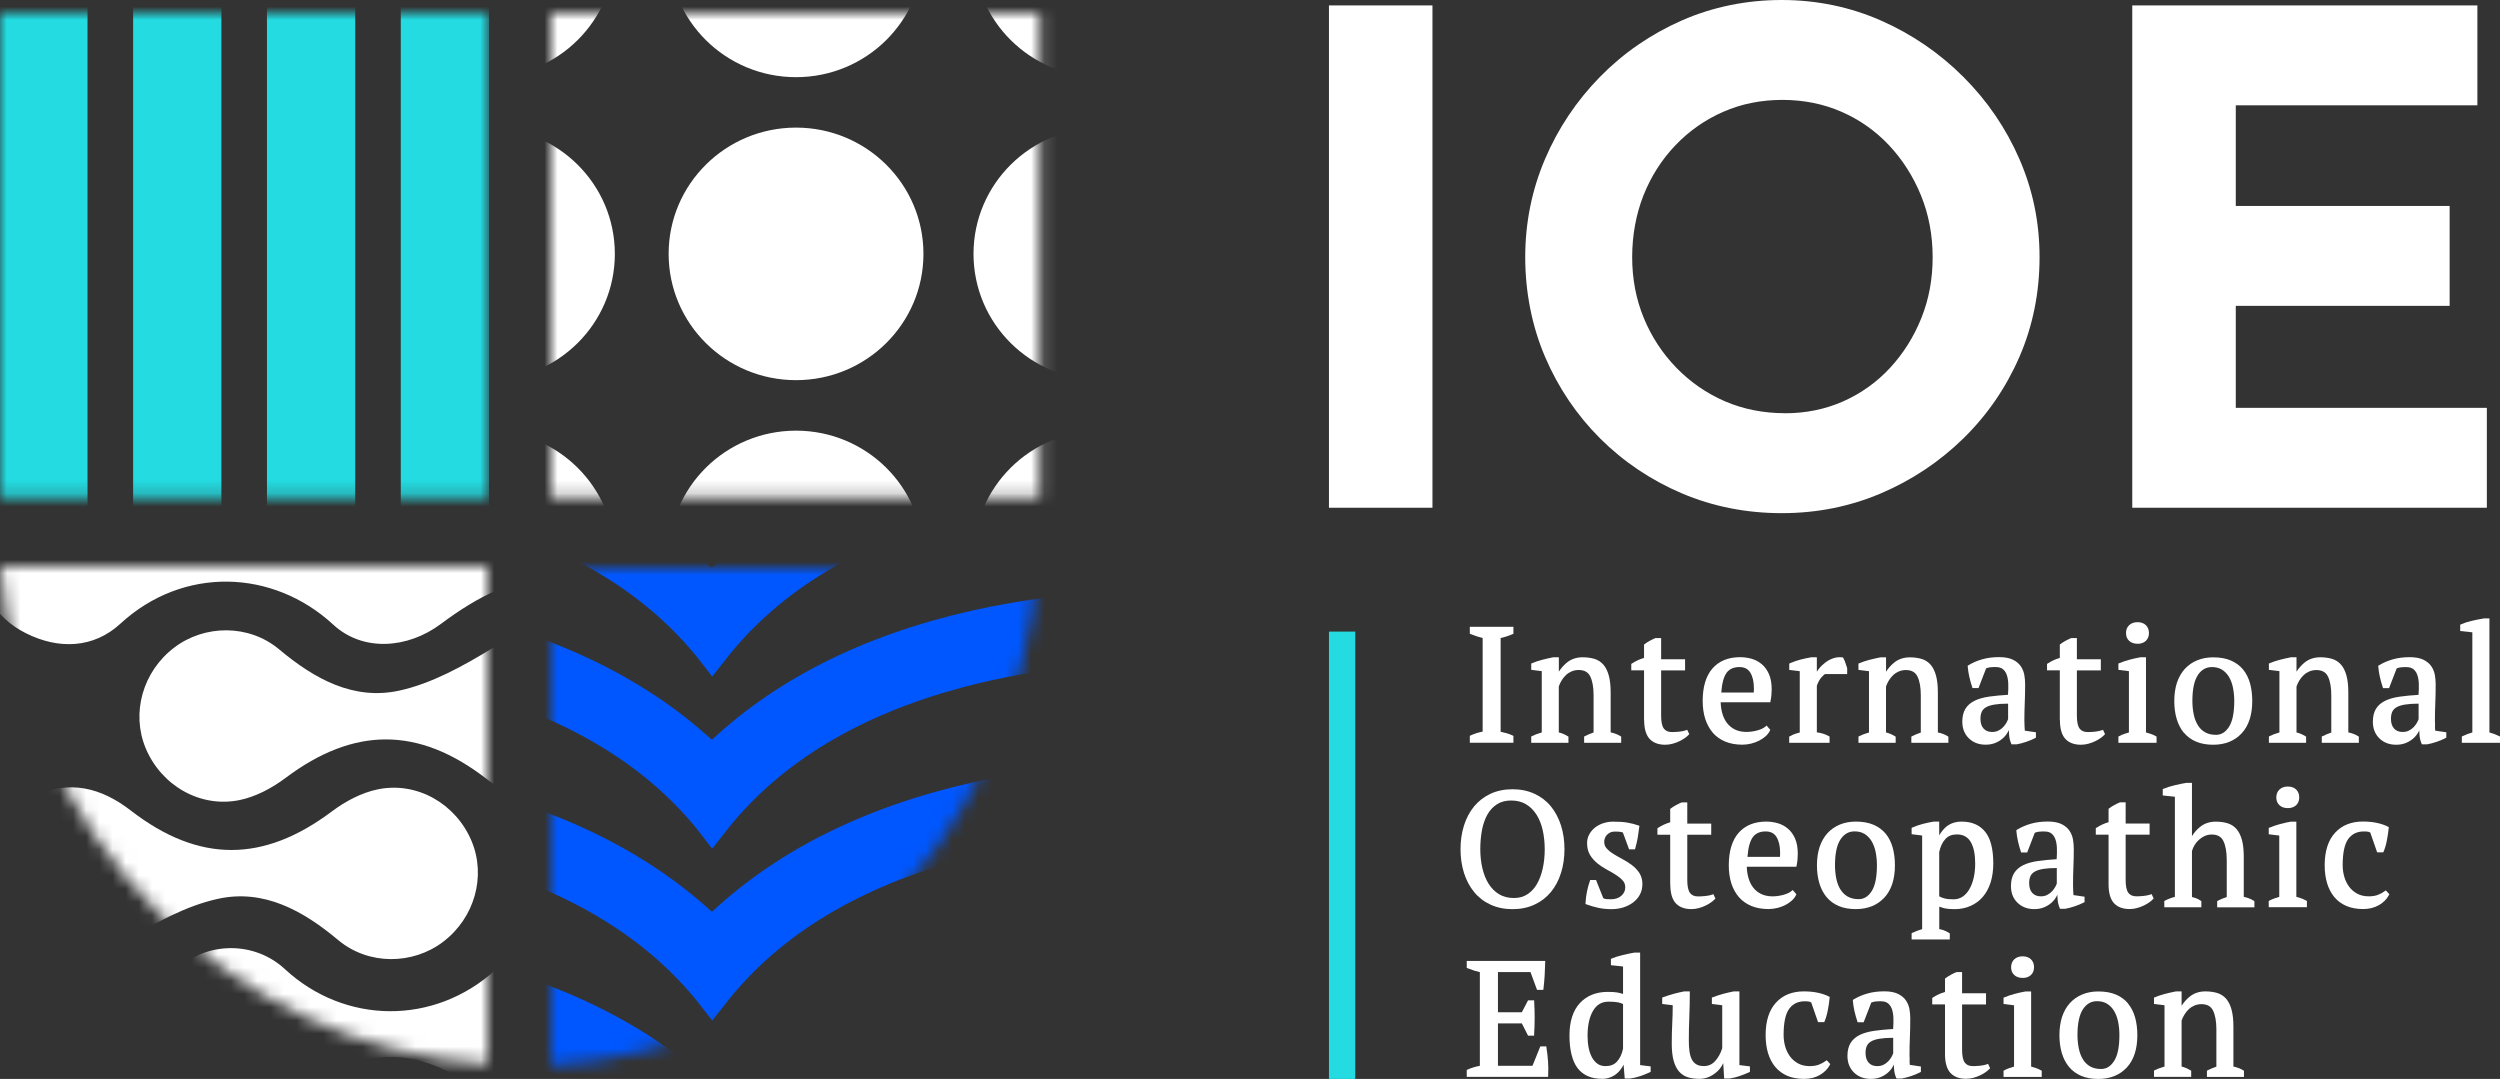
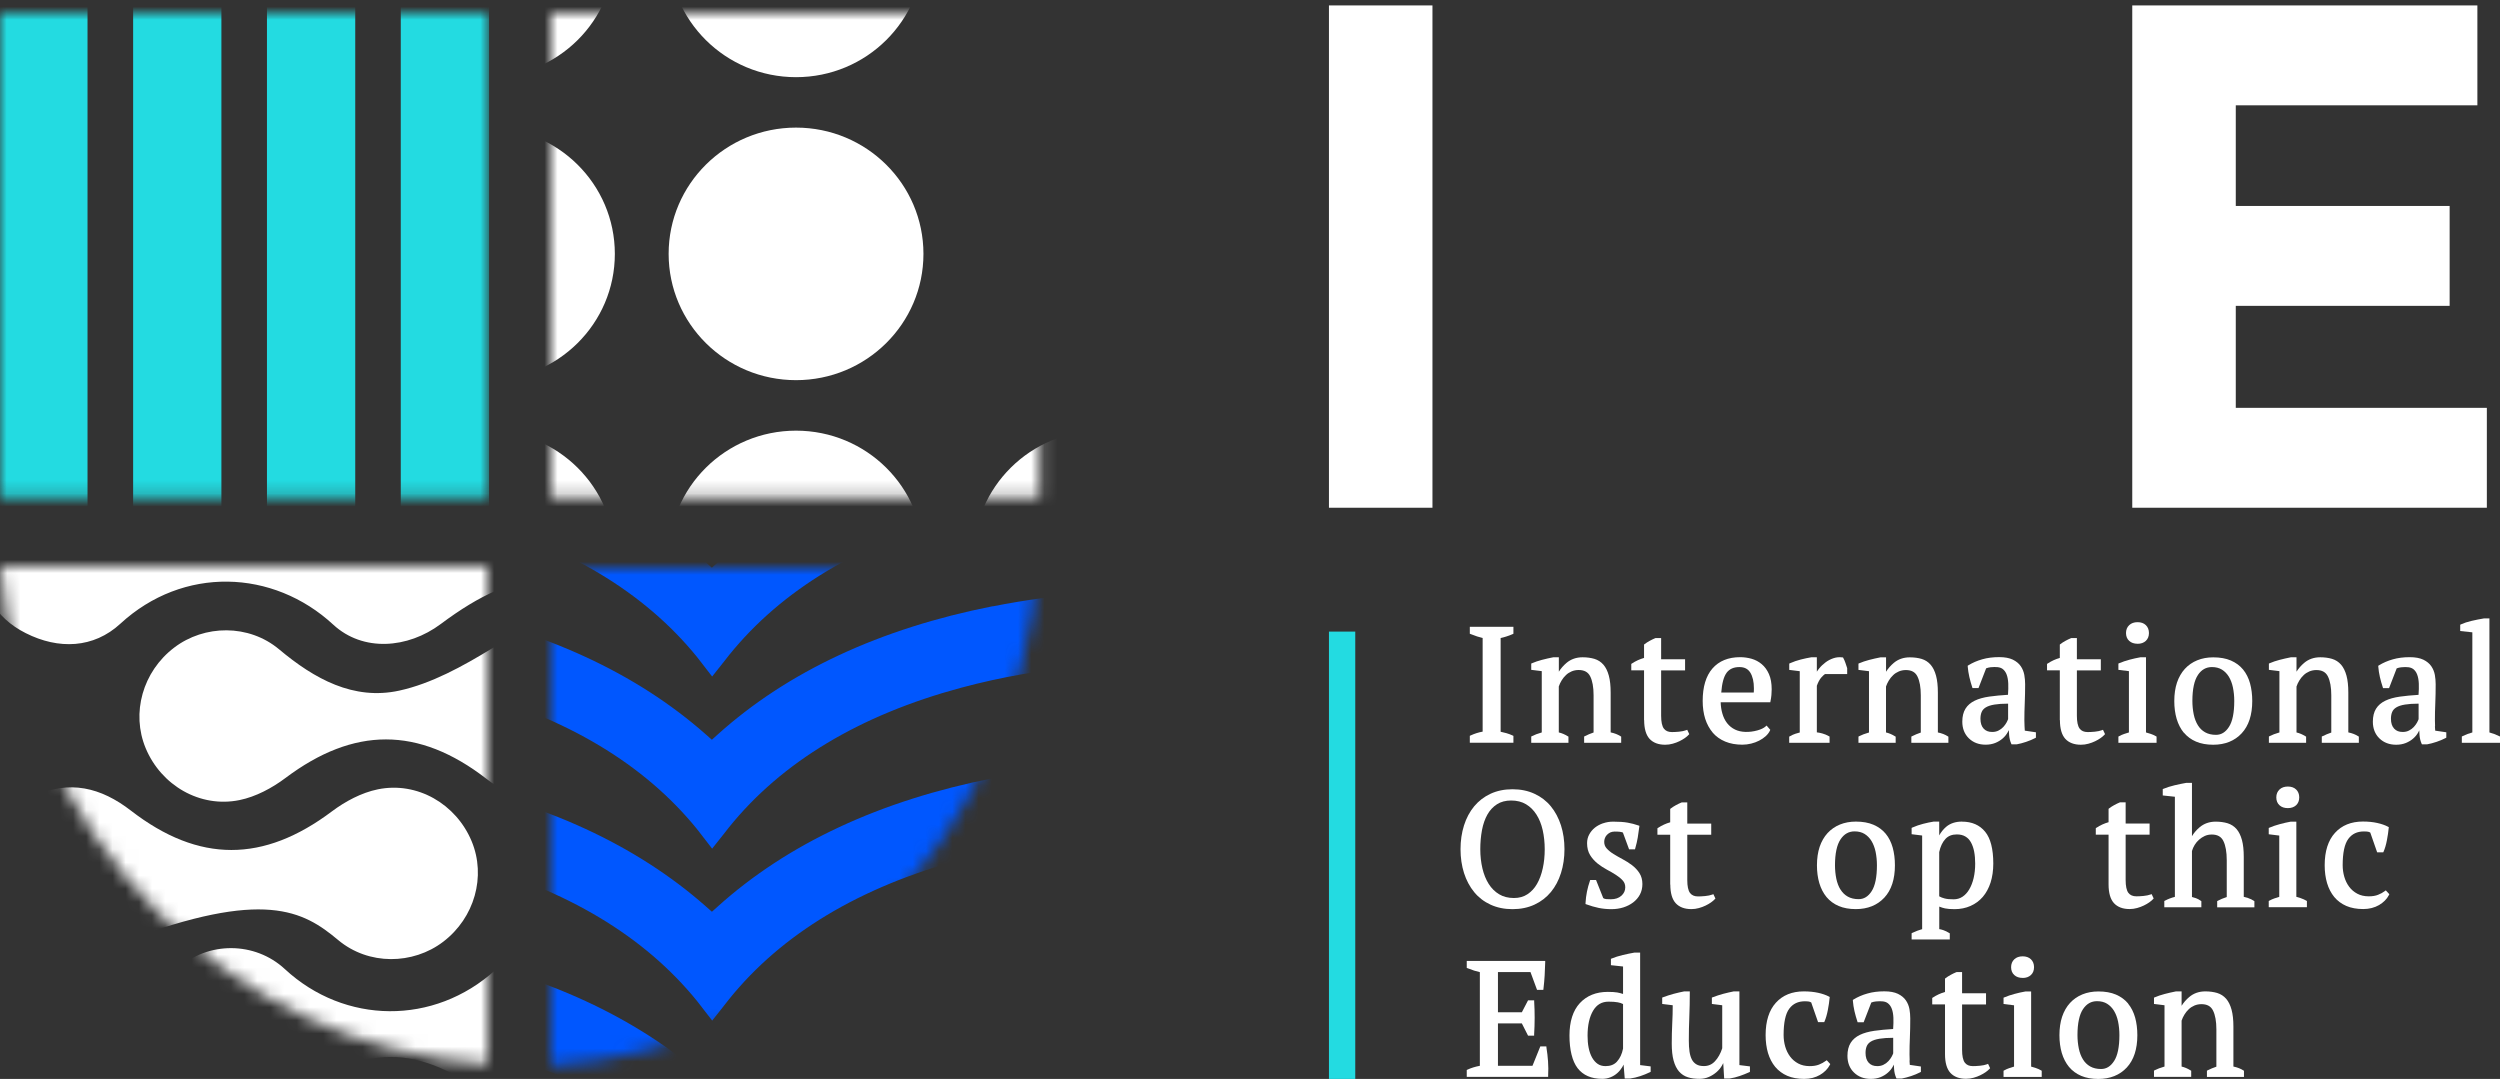
<svg xmlns="http://www.w3.org/2000/svg" xmlns:xlink="http://www.w3.org/1999/xlink" width="190px" height="82px" viewBox="0 0 190 82" version="1.1">
  <rect x="0" y="0" width="190" height="82" fill="#333333" stroke="none" />
  <title>Fichier 1 Copy</title>
  <defs>
    <path d="M37.004,37.811 C17.397,36.596 1.649,20.41 0,0 L37.004,0 L37.004,37.811 Z" id="path-1" />
    <rect id="path-3" x="0" y="0" width="37.132" height="36.803" />
    <rect id="path-5" x="0" y="0" width="37.132" height="36.803" />
    <path d="M0,37.811 C19.603,36.596 35.356,20.41 37.004,0 L0,0 L0,37.811 Z" id="path-7" />
  </defs>
  <g id="Mobile" stroke="none" stroke-width="1" fill="none" fill-rule="evenodd">
    <g id="Homepage" transform="translate(-20, -20)">
      <g id="Fichier-1-Copy" transform="translate(20, 20)">
        <g id="Group" transform="translate(0, 1)">
          <g id="Clipped" transform="translate(0.045, 42.043)">
            <mask id="mask-2" fill="white">
              <use xlink:href="#path-1" />
            </mask>
            <g id="Path" />
            <g id="Group" mask="url(#mask-2)">
              <g transform="translate(-13.37, -19.48)">
                <g transform="translate(11.791, 0)">
                  <path d="M0,18.655 C0.021,21.35 1.144,23.374 3.486,24.553 C5.984,25.817 8.645,25.715 10.679,23.841 C15.449,19.447 22.281,19.679 26.866,23.915 C29.118,25.992 32.518,25.74 35.032,23.862 C41.04,19.374 44.989,19.37 50.948,23.841 C53.819,25.996 57.723,25.728 60.016,23.22 C62.313,20.707 62.304,16.878 59.999,14.415 C57.662,11.915 53.63,11.484 50.965,13.891 C46.31,18.102 39.527,18.033 34.97,13.809 C32.702,11.708 29.126,11.684 26.838,13.777 C22.015,18.183 15.17,18.012 10.651,13.789 C8.694,11.96 6.094,11.883 3.662,13.017 C1.28,14.127 0.127,16.135 0.008,18.651 L0,18.655 Z" id="Path" fill="#FFFFFF" fill-rule="nonzero" />
                  <path d="M49.652,30.931 C49.439,28.215 48.283,26.187 45.933,25.053 C43.505,23.882 41.229,24.317 38.895,25.736 C36.705,27.069 34.331,28.39 31.866,28.927 C28.4,29.679 25.419,28.028 22.749,25.789 C20.44,23.854 17.065,23.906 14.768,25.658 C12.381,27.475 11.491,30.63 12.607,33.304 C13.78,36.117 16.728,37.861 19.739,37.243 C20.973,36.991 22.212,36.329 23.229,35.564 C28.417,31.67 33.322,31.622 38.501,35.625 C40.782,37.39 43.197,37.987 45.867,36.715 C48.34,35.536 49.464,33.447 49.656,30.931 L49.652,30.931 Z" id="Path" fill="#FFFFFF" fill-rule="nonzero" />
                  <path d="M12.123,6.464 C12.336,9.18 13.493,11.208 15.843,12.342 C18.271,13.513 20.547,13.078 22.88,11.659 C25.07,10.326 27.445,9.005 29.91,8.468 C33.375,7.716 36.356,9.367 39.026,11.606 C41.335,13.541 44.71,13.488 47.007,11.736 C49.394,9.919 50.284,6.765 49.168,4.09 C47.995,1.278 45.047,-0.466 42.037,0.152 C40.802,0.404 39.564,1.066 38.546,1.83 C33.359,5.724 28.454,5.773 23.274,1.769 C20.994,0.005 18.578,-0.592 15.908,0.68 C13.435,1.859 12.312,3.948 12.119,6.464 L12.123,6.464 Z" id="Path" fill="#FFFFFF" fill-rule="nonzero" />
                </g>
                <g transform="translate(0, 36.275)">
                  <path d="M0,18.655 C0.021,21.35 1.144,23.374 3.486,24.553 C5.984,25.817 8.645,25.715 10.679,23.841 C15.449,19.447 22.281,19.679 26.866,23.915 C29.118,25.992 32.518,25.74 35.032,23.862 C41.04,19.374 44.989,19.37 50.948,23.841 C53.819,25.996 57.723,25.728 60.016,23.22 C62.313,20.707 62.304,16.878 59.999,14.415 C57.662,11.915 53.63,11.484 50.965,13.891 C46.31,18.102 39.527,18.033 34.97,13.809 C32.702,11.708 29.126,11.684 26.838,13.777 C22.015,18.183 15.17,18.012 10.651,13.789 C8.694,11.96 6.094,11.883 3.662,13.017 C1.28,14.127 0.127,16.135 0.008,18.651 L0,18.655 Z" id="Path" fill="#FFFFFF" fill-rule="nonzero" />
-                   <path d="M12.123,6.464 C12.336,9.18 13.493,11.208 15.843,12.342 C18.271,13.513 20.547,13.078 22.88,11.659 C25.07,10.326 27.445,9.005 29.91,8.468 C33.375,7.716 36.356,9.367 39.026,11.606 C41.335,13.541 44.71,13.488 47.007,11.736 C49.394,9.919 50.284,6.765 49.168,4.09 C47.995,1.278 45.047,-0.466 42.037,0.152 C40.802,0.404 39.564,1.066 38.546,1.83 C33.359,5.724 28.454,5.773 23.274,1.769 C20.994,0.005 18.578,-0.592 15.908,0.68 C13.435,1.859 12.312,3.948 12.119,6.464 L12.123,6.464 Z" id="Path" fill="#FFFFFF" fill-rule="nonzero" />
+                   <path d="M12.123,6.464 C12.336,9.18 13.493,11.208 15.843,12.342 C18.271,13.513 20.547,13.078 22.88,11.659 C33.375,7.716 36.356,9.367 39.026,11.606 C41.335,13.541 44.71,13.488 47.007,11.736 C49.394,9.919 50.284,6.765 49.168,4.09 C47.995,1.278 45.047,-0.466 42.037,0.152 C40.802,0.404 39.564,1.066 38.546,1.83 C33.359,5.724 28.454,5.773 23.274,1.769 C20.994,0.005 18.578,-0.592 15.908,0.68 C13.435,1.859 12.312,3.948 12.119,6.464 L12.123,6.464 Z" id="Path" fill="#FFFFFF" fill-rule="nonzero" />
                </g>
              </g>
            </g>
          </g>
          <g id="Clipped">
            <mask id="mask-4" fill="white">
              <use xlink:href="#path-3" />
            </mask>
            <g id="Rectangle" />
            <g id="Group" mask="url(#mask-4)" fill="#23DBE1" fill-rule="nonzero">
              <g transform="translate(-0.057, -1.935)" id="Path">
                <path d="M0,0 L6.709,0 C6.709,0 6.709,40.974 6.709,40.974 L0,40.974 C0,40.974 0,0 0,0 Z" />
                <path d="M10.175,0 L16.884,0 C16.884,0 16.884,40.974 16.884,40.974 L10.175,40.974 C10.175,40.974 10.175,0 10.175,0 Z" />
                <path d="M20.346,0 L27.055,0 C27.055,0 27.055,40.974 27.055,40.974 L20.346,40.974 C20.346,40.974 20.346,0 20.346,0 Z" />
                <path d="M30.516,0 L37.226,0 C37.226,0 37.226,40.974 37.226,40.974 L30.516,40.974 C30.516,40.974 30.516,0 30.516,0 Z" />
              </g>
            </g>
          </g>
          <g id="Clipped" transform="translate(41.868, 0)">
            <mask id="mask-6" fill="white">
              <use xlink:href="#path-5" />
            </mask>
            <g id="Rectangle" />
            <g id="Group" mask="url(#mask-6)" fill="#FFFFFF" fill-rule="nonzero">
              <g transform="translate(-14.506, -14.329)" id="Oval">
                <ellipse cx="9.683" cy="9.597" rx="9.683" ry="9.597" />
                <ellipse cx="33.137" cy="9.597" rx="9.683" ry="9.597" />
-                 <ellipse cx="56.308" cy="9.597" rx="9.683" ry="9.597" />
                <ellipse cx="9.683" cy="32.624" rx="9.683" ry="9.597" />
                <ellipse cx="33.137" cy="32.624" rx="9.683" ry="9.597" />
-                 <ellipse cx="56.308" cy="32.624" rx="9.683" ry="9.597" />
                <ellipse cx="9.683" cy="55.656" rx="9.683" ry="9.597" />
                <ellipse cx="33.137" cy="55.656" rx="9.683" ry="9.597" />
                <ellipse cx="56.308" cy="55.656" rx="9.683" ry="9.597" />
              </g>
            </g>
          </g>
          <g id="Clipped" transform="translate(41.868, 42.189)">
            <mask id="mask-8" fill="white">
              <use xlink:href="#path-7" />
            </mask>
            <g id="Path" />
            <g id="Group" mask="url(#mask-8)" fill="#0057FF" fill-rule="nonzero">
              <g transform="translate(-23.335, -11.41)" id="Path">
                <path d="M56.903,1.219 C48.348,2.91 41.323,6.187 36.016,10.963 L35.569,11.365 L35.118,10.967 C29.836,6.3 22.884,3.089 14.456,1.427 C9.334,0.415 4.827,0.203 1.948,0.203 C1.111,0.203 0.451,0.224 0,0.24 L0.398,5.695 C0.746,5.683 1.226,5.675 1.817,5.675 C4.745,5.675 10.589,5.927 16.839,7.605 C24.521,9.674 30.447,13.223 34.445,18.158 L34.445,18.166 C34.445,18.166 34.458,18.174 34.458,18.174 C34.835,18.666 35.261,19.214 35.59,19.637 L36.25,18.804 L36.582,18.385 C36.582,18.385 36.582,18.385 36.582,18.385 L36.881,18.003 C40.88,13.048 46.81,9.483 54.504,7.41 C60.762,5.723 66.619,5.471 69.551,5.471 C70.142,5.471 70.621,5.479 70.97,5.492 L71.368,0.037 C70.921,0.02 70.26,0 69.42,0 C66.541,0 62.034,0.211 56.911,1.224 L56.903,1.219 Z" />
                <path d="M56.903,14.296 C48.348,15.987 41.323,19.263 36.016,24.039 L35.569,24.442 L35.118,24.043 C29.836,19.377 22.884,16.166 14.456,14.503 C9.334,13.491 4.827,13.28 1.948,13.28 C1.111,13.28 0.451,13.3 0,13.316 L0.398,18.771 C0.746,18.759 1.226,18.751 1.817,18.751 C4.745,18.751 10.589,19.003 16.839,20.686 C24.521,22.755 30.447,26.304 34.445,31.238 L34.445,31.246 C34.445,31.246 34.458,31.255 34.458,31.255 C34.835,31.746 35.261,32.295 35.59,32.718 L36.25,31.885 L36.582,31.466 C36.582,31.466 36.582,31.466 36.582,31.466 L36.881,31.084 C40.88,26.129 46.81,22.564 54.504,20.491 C60.762,18.804 66.619,18.552 69.551,18.552 C70.142,18.552 70.617,18.56 70.97,18.572 L71.368,13.117 C70.921,13.101 70.26,13.081 69.42,13.081 C66.541,13.081 62.034,13.292 56.911,14.304 L56.903,14.296 Z" />
                <path d="M54.5,33.555 C60.758,31.868 66.615,31.616 69.547,31.616 C70.137,31.616 70.617,31.624 70.966,31.637 L71.364,26.182 C70.917,26.165 70.256,26.145 69.416,26.145 C66.537,26.145 62.03,26.356 56.907,27.369 C48.352,29.059 41.327,32.336 36.02,37.112 L35.573,37.514 L35.122,37.116 C29.84,32.45 22.888,29.238 14.461,27.576 C9.338,26.564 4.831,26.352 1.952,26.352 C1.116,26.352 0.455,26.373 0.004,26.389 L0.402,31.844 C0.751,31.832 1.23,31.824 1.821,31.824 C4.749,31.824 10.593,32.076 16.843,33.754 C24.525,35.823 30.451,39.372 34.449,44.307 L34.449,44.315 C34.449,44.315 34.462,44.323 34.462,44.323 C34.839,44.811 35.266,45.364 35.594,45.786 L36.254,44.953 L36.586,44.53 C36.586,44.53 36.586,44.53 36.586,44.53 L36.886,44.148 C40.884,39.193 46.814,35.628 54.508,33.555 L54.5,33.555 Z" />
                <path d="M56.903,40.449 C48.348,42.14 41.323,45.416 36.016,50.193 L35.569,50.595 L35.118,50.197 C29.836,45.53 22.884,42.319 14.456,40.656 C9.334,39.644 4.827,39.433 1.948,39.433 C1.111,39.433 0.451,39.453 0,39.47 L0.398,44.925 C0.746,44.912 1.226,44.904 1.817,44.904 C4.745,44.904 10.523,45.876 16.774,47.559 C24.455,49.628 30.447,52.457 34.449,57.387 L34.449,57.395 C34.449,57.395 34.462,57.404 34.462,57.404 C34.839,57.895 35.266,58.444 35.594,58.867 L36.254,58.034 L36.586,57.615 C36.586,57.615 36.586,57.615 36.586,57.615 L36.886,57.233 C40.884,52.278 46.814,48.713 54.508,46.64 C60.766,44.953 66.623,44.701 69.555,44.701 C70.146,44.701 70.625,44.709 70.974,44.721 L71.372,39.266 C70.925,39.25 70.265,39.23 69.424,39.23 C66.545,39.23 62.038,39.441 56.915,40.453 L56.903,40.449 Z" />
              </g>
            </g>
          </g>
        </g>
        <g id="Group" transform="translate(111, 47)" fill="#FFFFFF" fill-rule="nonzero">
          <g transform="translate(0.706, 0)">
            <path d="M3.314,8.927 L3.256,8.898 C3.114,8.832 2.954,8.77 2.779,8.72 C2.636,8.679 2.489,8.642 2.342,8.613 L2.342,1.491 C2.481,1.462 2.624,1.421 2.767,1.376 C2.942,1.322 3.105,1.26 3.252,1.194 L3.314,1.165 L3.314,0.636 L0,0.636 L0,1.165 L0.065,1.19 C0.229,1.256 0.396,1.318 0.559,1.371 C0.698,1.417 0.837,1.454 0.975,1.487 L0.975,8.604 C0.665,8.658 0.359,8.757 0.061,8.894 L0,8.922 L0,9.447 L3.314,9.447 L3.314,8.922 L3.314,8.927 Z" id="Path" />
            <path d="M6.762,8.662 L6.762,5.172 C6.815,5.015 6.888,4.858 6.978,4.713 C7.068,4.56 7.182,4.424 7.309,4.304 C7.431,4.184 7.578,4.094 7.741,4.023 C7.9,3.957 8.08,3.92 8.268,3.92 C8.7,3.92 8.986,4.077 9.149,4.403 C9.321,4.746 9.406,5.23 9.406,5.833 L9.406,8.67 C9.17,8.749 8.949,8.844 8.745,8.947 L8.688,8.976 L8.688,9.451 L11.504,9.451 L11.504,8.984 L11.459,8.956 C11.255,8.823 11.002,8.724 10.704,8.662 L10.704,5.638 C10.704,5.122 10.659,4.693 10.565,4.35 C10.471,4.003 10.333,3.722 10.153,3.515 C9.969,3.305 9.741,3.156 9.467,3.073 C9.202,2.995 8.9,2.953 8.57,2.953 C8.092,2.953 7.68,3.098 7.345,3.383 C7.117,3.577 6.921,3.8 6.766,4.048 L6.766,2.953 L6.342,2.953 C6.04,3.011 5.746,3.082 5.472,3.152 C5.195,3.226 4.946,3.309 4.73,3.404 L4.668,3.429 L4.668,3.908 L5.468,4.007 L5.468,8.666 C5.166,8.753 4.913,8.848 4.721,8.947 L4.668,8.976 L4.668,9.451 L7.496,9.451 L7.496,8.984 L7.447,8.956 C7.227,8.819 6.999,8.72 6.766,8.666 L6.762,8.662 Z" id="Path" />
            <path d="M13.25,7.733 C13.25,8.377 13.389,8.852 13.658,9.15 C13.932,9.447 14.332,9.6 14.846,9.6 C15.042,9.6 15.234,9.575 15.421,9.521 C15.605,9.472 15.776,9.406 15.931,9.331 C16.086,9.257 16.225,9.174 16.344,9.092 C16.466,9.005 16.564,8.922 16.633,8.844 L16.678,8.794 L16.523,8.464 L16.433,8.497 C16.286,8.551 16.111,8.588 15.899,8.609 C15.687,8.629 15.503,8.637 15.36,8.637 C15.083,8.637 14.883,8.551 14.748,8.373 C14.609,8.187 14.54,7.861 14.54,7.394 L14.54,3.949 L16.36,3.949 L16.36,3.102 L14.54,3.102 L14.54,1.491 L14.136,1.491 L14.095,1.499 C13.956,1.557 13.809,1.628 13.667,1.706 C13.52,1.784 13.393,1.871 13.283,1.954 L13.242,1.987 L13.242,3.003 C12.92,3.094 12.61,3.234 12.316,3.429 L12.271,3.457 L12.271,3.945 L13.242,3.945 L13.242,7.733 L13.25,7.733 Z" id="Path" />
            <path d="M18.461,8.683 C18.714,8.976 19.033,9.203 19.412,9.36 C19.788,9.517 20.224,9.596 20.714,9.596 C20.939,9.596 21.163,9.567 21.383,9.513 C21.6,9.459 21.804,9.385 21.987,9.29 C22.171,9.195 22.338,9.084 22.481,8.956 C22.628,8.823 22.738,8.679 22.808,8.53 L22.836,8.468 L22.555,8.142 L22.477,8.212 C22.342,8.332 22.138,8.431 21.861,8.509 C21.241,8.683 20.604,8.666 20.159,8.447 C19.914,8.328 19.71,8.162 19.551,7.956 C19.388,7.745 19.265,7.493 19.188,7.208 C19.114,6.952 19.074,6.671 19.065,6.374 L22.836,6.374 L22.852,6.291 C22.885,6.122 22.91,5.965 22.922,5.82 C22.934,5.676 22.942,5.531 22.942,5.387 C22.942,4.932 22.873,4.544 22.734,4.23 C22.595,3.916 22.412,3.664 22.183,3.474 C21.959,3.284 21.698,3.148 21.412,3.065 C21.13,2.987 20.837,2.945 20.547,2.945 C19.645,2.945 18.939,3.234 18.441,3.804 C17.947,4.37 17.698,5.201 17.698,6.271 C17.698,6.77 17.764,7.229 17.89,7.63 C18.021,8.034 18.213,8.385 18.461,8.679 L18.461,8.683 Z M19.514,4.131 C19.739,3.837 20.057,3.697 20.49,3.697 C20.869,3.697 21.138,3.833 21.314,4.114 C21.498,4.408 21.591,4.812 21.591,5.312 C21.591,5.374 21.591,5.44 21.587,5.51 C21.587,5.548 21.583,5.589 21.579,5.63 L19.11,5.63 C19.163,4.92 19.302,4.416 19.518,4.131 L19.514,4.131 Z" id="Shape" />
            <path d="M27.345,8.98 L27.292,8.951 C27.125,8.856 26.954,8.786 26.786,8.741 C26.652,8.704 26.513,8.675 26.374,8.658 L26.374,5.118 C26.472,4.845 26.586,4.639 26.705,4.498 C26.819,4.37 26.917,4.279 26.99,4.23 L28.68,4.23 L28.68,3.78 C28.635,3.639 28.59,3.503 28.545,3.375 C28.5,3.243 28.447,3.123 28.386,3.011 L28.361,2.962 L28.308,2.962 C28.076,2.929 27.847,2.953 27.627,3.028 C27.411,3.102 27.211,3.205 27.027,3.346 C26.848,3.482 26.684,3.635 26.55,3.804 C26.484,3.887 26.423,3.966 26.374,4.048 L26.374,2.953 L25.954,2.953 C25.701,2.995 25.431,3.053 25.154,3.123 C24.876,3.193 24.599,3.288 24.338,3.404 L24.277,3.433 L24.277,3.912 L25.076,4.011 L25.076,8.67 C24.97,8.699 24.864,8.728 24.758,8.761 C24.623,8.803 24.477,8.869 24.326,8.956 L24.273,8.984 L24.273,9.455 L27.341,9.455 L27.341,8.984 L27.345,8.98 Z" id="Path" />
            <path d="M32.361,8.984 L32.312,8.956 C32.091,8.819 31.863,8.72 31.63,8.666 L31.63,5.176 C31.683,5.019 31.757,4.862 31.846,4.717 C31.936,4.564 32.051,4.428 32.177,4.308 C32.299,4.189 32.446,4.098 32.61,4.027 C32.769,3.961 32.948,3.924 33.136,3.924 C33.569,3.924 33.854,4.081 34.017,4.408 C34.189,4.75 34.275,5.234 34.275,5.837 L34.275,8.675 C34.038,8.753 33.818,8.848 33.613,8.951 L33.556,8.98 L33.556,9.455 L36.372,9.455 L36.372,8.989 L36.327,8.96 C36.123,8.827 35.87,8.728 35.572,8.666 L35.572,5.643 C35.572,5.126 35.527,4.697 35.433,4.354 C35.34,4.007 35.201,3.726 35.021,3.519 C34.838,3.309 34.609,3.16 34.336,3.077 C34.071,2.999 33.769,2.958 33.438,2.958 C32.961,2.958 32.548,3.102 32.214,3.387 C31.985,3.581 31.789,3.804 31.634,4.052 L31.634,2.958 L31.21,2.958 C30.908,3.015 30.614,3.086 30.341,3.156 C30.063,3.23 29.814,3.313 29.598,3.408 L29.537,3.433 L29.537,3.912 L30.337,4.011 L30.337,8.67 C30.035,8.757 29.782,8.852 29.59,8.951 L29.537,8.98 L29.537,9.455 L32.365,9.455 L32.365,8.989 L32.361,8.984 Z" id="Path" />
            <path d="M40.967,8.509 C40.971,8.629 40.979,8.749 40.987,8.856 C41.004,9.092 41.057,9.311 41.143,9.509 L41.171,9.571 L41.559,9.571 C41.787,9.53 42.032,9.464 42.281,9.381 C42.53,9.298 42.763,9.199 42.971,9.092 L43.024,9.063 L43.024,8.654 L42.179,8.53 L42.159,8.195 C42.15,8.067 42.146,7.915 42.146,7.733 C42.146,7.316 42.155,6.878 42.175,6.427 C42.195,5.969 42.204,5.49 42.204,5.002 C42.204,4.767 42.183,4.531 42.142,4.296 C42.097,4.052 42.008,3.829 41.869,3.627 C41.73,3.424 41.526,3.259 41.265,3.131 C41.004,3.007 40.657,2.941 40.233,2.941 C39.763,2.941 39.331,2.995 38.947,3.106 C38.563,3.214 38.208,3.367 37.894,3.561 L37.841,3.594 L37.841,3.656 C37.862,3.912 37.902,4.18 37.964,4.449 C38.025,4.713 38.098,4.973 38.18,5.221 L38.204,5.292 L38.661,5.292 L39.241,3.792 C39.355,3.747 39.473,3.722 39.588,3.709 C40,3.672 40.294,3.693 40.49,3.837 C40.624,3.937 40.726,4.077 40.796,4.259 C40.869,4.449 40.91,4.68 40.922,4.953 C40.934,5.205 40.922,5.49 40.902,5.804 C40.371,5.837 39.894,5.882 39.486,5.94 C39.049,6.002 38.674,6.105 38.376,6.25 C38.07,6.399 37.829,6.601 37.67,6.861 C37.511,7.117 37.429,7.448 37.429,7.844 C37.429,8.365 37.596,8.79 37.927,9.112 C38.257,9.435 38.686,9.596 39.204,9.596 C39.473,9.596 39.718,9.55 39.935,9.464 C40.147,9.377 40.335,9.265 40.494,9.125 C40.653,8.989 40.783,8.827 40.881,8.65 C40.91,8.6 40.934,8.551 40.955,8.505 L40.967,8.509 Z M40.551,8.245 C40.453,8.352 40.33,8.443 40.188,8.518 C40.049,8.592 39.886,8.629 39.702,8.629 C39.42,8.629 39.208,8.547 39.049,8.373 C38.89,8.2 38.808,7.952 38.808,7.625 C38.808,7.435 38.837,7.262 38.898,7.117 C38.955,6.977 39.057,6.861 39.208,6.766 C39.367,6.667 39.592,6.593 39.873,6.547 C40.143,6.502 40.494,6.477 40.91,6.477 L40.91,7.65 C40.885,7.725 40.845,7.811 40.787,7.919 C40.726,8.03 40.645,8.142 40.547,8.249 L40.551,8.245 Z" id="Shape" />
            <path d="M44.848,7.733 C44.848,8.377 44.987,8.852 45.256,9.15 C45.529,9.447 45.929,9.6 46.443,9.6 C46.639,9.6 46.831,9.575 47.019,9.521 C47.202,9.472 47.374,9.406 47.529,9.331 C47.684,9.257 47.823,9.174 47.941,9.092 C48.064,9.005 48.161,8.922 48.231,8.844 L48.276,8.794 L48.121,8.464 L48.031,8.497 C47.884,8.551 47.709,8.588 47.496,8.609 C47.284,8.629 47.1,8.637 46.958,8.637 C46.68,8.637 46.48,8.551 46.346,8.373 C46.207,8.187 46.137,7.861 46.137,7.394 L46.137,3.949 L47.957,3.949 L47.957,3.102 L46.137,3.102 L46.137,1.491 L45.733,1.491 L45.693,1.499 C45.554,1.557 45.407,1.628 45.264,1.706 C45.117,1.784 44.991,1.871 44.881,1.954 L44.84,1.987 L44.84,3.003 C44.517,3.094 44.207,3.234 43.913,3.429 L43.868,3.457 L43.868,3.945 L44.84,3.945 L44.84,7.733 L44.848,7.733 Z" id="Path" />
            <path d="M50.745,1.929 C51.006,1.929 51.214,1.855 51.373,1.71 C51.532,1.561 51.614,1.363 51.614,1.111 C51.614,0.859 51.532,0.657 51.377,0.508 C51.222,0.359 51.01,0.285 50.749,0.285 C50.488,0.285 50.275,0.359 50.116,0.508 C49.953,0.661 49.871,0.863 49.871,1.111 C49.871,1.359 49.953,1.566 50.116,1.71 C50.275,1.855 50.488,1.925 50.749,1.925 L50.745,1.929 Z" id="Path" />
            <path d="M52.193,8.98 L52.14,8.951 C52.022,8.881 51.895,8.823 51.757,8.778 C51.646,8.741 51.524,8.704 51.389,8.666 L51.389,2.953 L50.965,2.953 C50.687,3.003 50.406,3.065 50.132,3.139 C49.855,3.214 49.594,3.3 49.353,3.404 L49.292,3.429 L49.292,3.908 L50.092,4.007 L50.092,8.666 C49.965,8.704 49.847,8.741 49.737,8.778 C49.602,8.823 49.471,8.881 49.345,8.951 L49.292,8.98 L49.292,9.451 L52.193,9.451 L52.193,8.98 Z" id="Path" />
            <path d="M54.27,8.683 C54.515,8.976 54.825,9.207 55.197,9.364 C55.564,9.521 56.001,9.6 56.499,9.6 C57.396,9.6 58.127,9.307 58.661,8.732 C59.196,8.158 59.465,7.332 59.465,6.279 C59.465,5.787 59.408,5.337 59.298,4.936 C59.184,4.531 59.008,4.176 58.767,3.883 C58.527,3.59 58.212,3.358 57.837,3.197 C57.462,3.036 57.013,2.958 56.499,2.958 C56.058,2.958 55.65,3.032 55.287,3.181 C54.923,3.329 54.605,3.548 54.344,3.833 C54.083,4.118 53.883,4.469 53.744,4.878 C53.609,5.283 53.54,5.758 53.54,6.283 C53.54,6.774 53.601,7.229 53.72,7.634 C53.842,8.043 54.026,8.398 54.266,8.691 L54.27,8.683 Z M55.331,4.304 C55.605,3.895 55.956,3.697 56.401,3.697 C56.694,3.697 56.951,3.763 57.16,3.891 C57.372,4.023 57.547,4.201 57.686,4.428 C57.825,4.66 57.931,4.932 57.996,5.246 C58.061,5.564 58.098,5.907 58.098,6.275 C58.098,7.167 57.964,7.832 57.694,8.245 C57.433,8.65 57.111,8.848 56.707,8.848 C56.384,8.848 56.107,8.782 55.882,8.654 C55.654,8.526 55.47,8.344 55.331,8.117 C55.189,7.886 55.082,7.609 55.017,7.295 C54.952,6.977 54.915,6.634 54.915,6.271 C54.915,5.378 55.058,4.713 55.336,4.3 L55.331,4.304 Z" id="Shape" />
            <path d="M64.807,8.947 L64.75,8.976 L64.75,9.451 L67.566,9.451 L67.566,8.984 L67.521,8.956 C67.317,8.823 67.064,8.724 66.766,8.662 L66.766,5.638 C66.766,5.122 66.721,4.693 66.627,4.35 C66.533,4.003 66.394,3.722 66.215,3.515 C66.031,3.305 65.803,3.156 65.529,3.073 C65.264,2.995 64.962,2.953 64.632,2.953 C64.154,2.953 63.742,3.098 63.407,3.383 C63.179,3.577 62.983,3.8 62.828,4.048 L62.828,2.953 L62.403,2.953 C62.101,3.011 61.808,3.082 61.534,3.152 C61.257,3.226 61.008,3.309 60.792,3.404 L60.73,3.429 L60.73,3.908 L61.53,4.007 L61.53,8.666 C61.228,8.753 60.975,8.848 60.783,8.947 L60.73,8.976 L60.73,9.451 L63.558,9.451 L63.558,8.984 L63.509,8.956 C63.289,8.819 63.06,8.72 62.828,8.666 L62.828,5.176 C62.881,5.019 62.954,4.862 63.044,4.717 C63.134,4.564 63.248,4.428 63.375,4.308 C63.497,4.189 63.644,4.098 63.807,4.027 C63.966,3.961 64.146,3.924 64.334,3.924 C64.766,3.924 65.052,4.081 65.215,4.408 C65.386,4.75 65.472,5.234 65.472,5.837 L65.472,8.675 C65.235,8.753 65.015,8.848 64.811,8.951 L64.807,8.947 Z" id="Path" />
            <path d="M73.36,8.2 C73.352,8.072 73.348,7.919 73.348,7.737 C73.348,7.32 73.356,6.882 73.377,6.432 C73.397,5.973 73.405,5.494 73.405,5.006 C73.405,4.771 73.385,4.536 73.344,4.3 C73.299,4.056 73.209,3.833 73.071,3.631 C72.932,3.429 72.728,3.263 72.467,3.135 C72.205,3.011 71.859,2.945 71.434,2.945 C70.965,2.945 70.532,2.999 70.149,3.11 C69.765,3.218 69.41,3.371 69.096,3.565 L69.043,3.598 L69.043,3.66 C69.063,3.916 69.104,4.184 69.165,4.453 C69.227,4.717 69.3,4.978 69.382,5.225 L69.406,5.296 L69.863,5.296 L70.443,3.796 C70.557,3.751 70.675,3.726 70.789,3.714 C71.202,3.676 71.495,3.697 71.691,3.842 C71.826,3.941 71.928,4.081 71.997,4.263 C72.071,4.453 72.112,4.684 72.124,4.957 C72.136,5.209 72.124,5.494 72.103,5.808 C71.573,5.841 71.096,5.886 70.687,5.944 C70.251,6.006 69.875,6.109 69.577,6.254 C69.271,6.403 69.031,6.605 68.871,6.865 C68.712,7.121 68.631,7.452 68.631,7.848 C68.631,8.369 68.798,8.794 69.129,9.117 C69.459,9.439 69.888,9.6 70.406,9.6 C70.675,9.6 70.92,9.554 71.136,9.468 C71.349,9.381 71.536,9.269 71.695,9.129 C71.855,8.993 71.985,8.832 72.083,8.654 C72.112,8.604 72.136,8.555 72.157,8.509 C72.161,8.629 72.169,8.749 72.177,8.856 C72.193,9.092 72.246,9.311 72.332,9.509 L72.361,9.571 L72.748,9.571 C72.977,9.53 73.222,9.464 73.471,9.381 C73.719,9.298 73.952,9.199 74.16,9.092 L74.213,9.063 L74.213,8.654 L73.369,8.53 L73.348,8.195 L73.36,8.2 Z M72.112,7.646 C72.087,7.72 72.046,7.807 71.989,7.915 C71.928,8.026 71.846,8.138 71.748,8.245 C71.65,8.352 71.528,8.443 71.385,8.518 C71.247,8.592 71.083,8.629 70.9,8.629 C70.618,8.629 70.406,8.547 70.247,8.373 C70.088,8.2 70.006,7.952 70.006,7.625 C70.006,7.435 70.035,7.262 70.096,7.117 C70.153,6.977 70.255,6.861 70.406,6.766 C70.565,6.667 70.789,6.593 71.071,6.547 C71.34,6.502 71.691,6.477 72.108,6.477 L72.108,7.65 L72.112,7.646 Z" id="Shape" />
            <path d="M78.233,8.947 C77.988,8.827 77.735,8.732 77.49,8.666 L77.49,0 L77.07,0 C76.768,0.05 76.458,0.112 76.139,0.186 C75.817,0.26 75.548,0.351 75.331,0.45 L75.27,0.479 L75.27,0.958 L76.192,1.057 L76.192,8.666 C75.943,8.732 75.695,8.827 75.45,8.947 L75.393,8.976 L75.393,9.451 L78.294,9.451 L78.294,8.976 L78.237,8.947 L78.233,8.947 Z" id="Path" />
          </g>
          <g transform="translate(0, 12.496)">
            <path d="M6.864,1.784 C6.529,1.376 6.109,1.053 5.619,0.83 C5.13,0.603 4.57,0.487 3.95,0.487 C3.33,0.487 2.771,0.603 2.281,0.83 C1.791,1.057 1.375,1.38 1.037,1.784 C0.702,2.189 0.441,2.677 0.265,3.234 C0.09,3.788 0,4.395 0,5.044 C0,5.692 0.09,6.299 0.265,6.853 C0.441,7.406 0.702,7.894 1.037,8.303 C1.371,8.712 1.791,9.034 2.281,9.257 C2.771,9.484 3.33,9.6 3.95,9.6 C4.57,9.6 5.13,9.484 5.619,9.257 C6.109,9.03 6.529,8.708 6.864,8.303 C7.199,7.898 7.46,7.411 7.635,6.853 C7.811,6.299 7.9,5.692 7.9,5.044 C7.9,4.395 7.811,3.788 7.635,3.234 C7.456,2.681 7.199,2.193 6.864,1.784 Z M6.248,6.502 C6.15,6.952 6.003,7.349 5.811,7.683 C5.623,8.014 5.378,8.274 5.085,8.468 C4.795,8.658 4.452,8.753 4.06,8.753 C3.628,8.753 3.248,8.658 2.934,8.468 C2.616,8.278 2.351,8.014 2.142,7.683 C1.93,7.349 1.771,6.952 1.665,6.506 C1.559,6.052 1.502,5.564 1.502,5.048 C1.502,4.531 1.547,4.04 1.632,3.586 C1.718,3.135 1.857,2.739 2.044,2.408 C2.228,2.082 2.473,1.818 2.771,1.628 C3.065,1.438 3.428,1.342 3.852,1.342 C4.277,1.342 4.664,1.438 4.979,1.628 C5.297,1.818 5.562,2.082 5.77,2.412 C5.982,2.743 6.142,3.139 6.244,3.59 C6.346,4.044 6.399,4.536 6.399,5.048 C6.399,5.56 6.35,6.052 6.248,6.506 L6.248,6.502 Z" id="Shape" />
            <path d="M10.839,3.069 C10.602,3.152 10.39,3.263 10.214,3.404 C10.035,3.548 9.888,3.722 9.782,3.92 C9.671,4.123 9.618,4.346 9.618,4.585 C9.618,4.94 9.696,5.242 9.847,5.49 C9.994,5.729 10.182,5.94 10.41,6.126 C10.635,6.304 10.875,6.465 11.124,6.597 C11.369,6.725 11.602,6.861 11.814,6.998 C12.022,7.13 12.197,7.274 12.332,7.427 C12.459,7.568 12.52,7.737 12.52,7.943 C12.52,8.191 12.422,8.402 12.226,8.58 C12.026,8.757 11.761,8.848 11.43,8.848 C11.328,8.848 11.214,8.848 11.092,8.836 C10.994,8.832 10.916,8.807 10.847,8.761 L10.3,7.386 L9.855,7.386 L9.831,7.456 C9.741,7.712 9.667,7.985 9.61,8.262 C9.553,8.538 9.516,8.832 9.5,9.133 L9.5,9.212 C9.5,9.212 9.569,9.236 9.569,9.236 C9.888,9.352 10.198,9.443 10.496,9.505 C10.794,9.567 11.124,9.6 11.475,9.6 C11.793,9.6 12.095,9.554 12.373,9.468 C12.655,9.377 12.903,9.253 13.12,9.088 C13.336,8.922 13.511,8.724 13.634,8.489 C13.76,8.253 13.822,7.985 13.822,7.691 C13.822,7.369 13.744,7.088 13.593,6.853 C13.446,6.626 13.254,6.427 13.03,6.254 C12.81,6.089 12.569,5.936 12.32,5.804 C12.079,5.676 11.847,5.543 11.626,5.407 C11.418,5.279 11.243,5.135 11.108,4.986 C10.981,4.845 10.92,4.68 10.92,4.482 C10.92,4.387 10.937,4.292 10.973,4.201 C11.01,4.106 11.059,4.023 11.128,3.953 C11.198,3.883 11.279,3.821 11.377,3.771 C11.565,3.681 11.842,3.697 12.083,3.718 C12.177,3.726 12.263,3.747 12.34,3.776 L12.81,5.052 L13.258,5.052 L13.279,4.978 C13.361,4.697 13.426,4.416 13.471,4.147 C13.516,3.879 13.552,3.614 13.585,3.35 L13.597,3.267 L13.52,3.239 C13.254,3.148 12.981,3.073 12.695,3.024 C12.41,2.974 12.042,2.949 11.602,2.949 C11.332,2.949 11.075,2.991 10.839,3.073 L10.839,3.069 Z" id="Path" />
            <path d="M15.944,7.729 C15.944,8.373 16.082,8.848 16.352,9.146 C16.625,9.443 17.025,9.596 17.539,9.596 C17.735,9.596 17.927,9.571 18.115,9.517 C18.298,9.468 18.47,9.402 18.625,9.327 C18.78,9.253 18.919,9.17 19.037,9.088 C19.159,9.001 19.257,8.918 19.327,8.84 L19.372,8.79 L19.216,8.46 L19.127,8.493 C18.98,8.547 18.804,8.584 18.592,8.604 C18.38,8.625 18.196,8.633 18.053,8.633 C17.776,8.633 17.576,8.547 17.441,8.369 C17.303,8.183 17.233,7.857 17.233,7.39 L17.233,3.945 L19.053,3.945 L19.053,3.098 L17.233,3.098 L17.233,1.487 L16.829,1.487 L16.788,1.495 C16.65,1.553 16.503,1.623 16.36,1.702 C16.213,1.78 16.086,1.867 15.976,1.95 L15.935,1.983 L15.935,2.999 C15.613,3.09 15.303,3.23 15.009,3.424 L14.964,3.453 L14.964,3.945 L15.935,3.945 L15.935,7.733 L15.944,7.729 Z" id="Path" />
-             <path d="M24.073,9.513 C24.289,9.459 24.493,9.385 24.677,9.29 C24.86,9.195 25.027,9.084 25.17,8.956 C25.317,8.823 25.427,8.679 25.497,8.53 L25.525,8.468 L25.244,8.142 L25.166,8.212 C25.032,8.332 24.828,8.431 24.55,8.509 C23.93,8.683 23.293,8.666 22.848,8.447 C22.603,8.328 22.399,8.162 22.24,7.956 C22.077,7.745 21.955,7.493 21.877,7.208 C21.804,6.952 21.763,6.671 21.755,6.374 L25.525,6.374 L25.542,6.291 C25.574,6.122 25.599,5.965 25.611,5.82 C25.623,5.676 25.631,5.531 25.631,5.387 C25.631,4.932 25.562,4.544 25.423,4.23 C25.285,3.916 25.101,3.664 24.872,3.474 C24.648,3.284 24.387,3.148 24.101,3.065 C23.82,2.987 23.526,2.945 23.236,2.945 C22.334,2.945 21.628,3.234 21.13,3.804 C20.637,4.37 20.388,5.201 20.388,6.271 C20.388,6.77 20.453,7.229 20.579,7.63 C20.71,8.034 20.902,8.39 21.151,8.679 C21.404,8.972 21.722,9.199 22.102,9.356 C22.477,9.513 22.914,9.592 23.403,9.592 C23.628,9.592 23.852,9.563 24.073,9.509 L24.073,9.513 Z M22.212,4.127 C22.436,3.833 22.754,3.693 23.187,3.693 C23.567,3.693 23.836,3.829 24.011,4.11 C24.195,4.403 24.289,4.808 24.289,5.308 C24.289,5.37 24.289,5.436 24.285,5.506 C24.285,5.543 24.281,5.585 24.277,5.626 L21.808,5.626 C21.861,4.916 22,4.412 22.216,4.127 L22.212,4.127 Z" id="Shape" />
            <path d="M32.21,8.724 C32.744,8.15 33.014,7.324 33.014,6.266 C33.014,5.775 32.956,5.325 32.846,4.924 C32.732,4.519 32.557,4.164 32.316,3.871 C32.075,3.577 31.761,3.346 31.385,3.185 C31.01,3.024 30.561,2.945 30.047,2.945 C29.606,2.945 29.198,3.02 28.835,3.168 C28.472,3.317 28.153,3.536 27.892,3.821 C27.631,4.106 27.431,4.457 27.292,4.866 C27.158,5.271 27.088,5.746 27.088,6.271 C27.088,6.762 27.149,7.216 27.268,7.621 C27.39,8.03 27.574,8.385 27.815,8.679 C28.06,8.972 28.37,9.203 28.741,9.36 C29.108,9.517 29.545,9.596 30.043,9.596 C30.941,9.596 31.671,9.302 32.206,8.728 L32.21,8.724 Z M28.876,8.113 C28.733,7.882 28.627,7.605 28.561,7.291 C28.496,6.973 28.459,6.63 28.459,6.266 C28.459,5.374 28.602,4.709 28.88,4.296 C29.153,3.887 29.504,3.689 29.949,3.689 C30.243,3.689 30.5,3.755 30.708,3.883 C30.92,4.015 31.096,4.193 31.234,4.42 C31.373,4.651 31.479,4.924 31.545,5.238 C31.61,5.556 31.647,5.899 31.647,6.266 C31.647,7.159 31.512,7.824 31.243,8.237 C30.981,8.642 30.659,8.84 30.255,8.84 C29.933,8.84 29.655,8.774 29.431,8.646 C29.202,8.518 29.018,8.336 28.88,8.109 L28.876,8.113 Z" id="Shape" />
            <path d="M38.11,2.945 C37.617,2.945 37.213,3.082 36.903,3.346 C36.699,3.524 36.523,3.738 36.38,3.994 L36.38,2.945 L35.96,2.945 C35.699,2.987 35.429,3.044 35.156,3.115 C34.883,3.185 34.609,3.28 34.344,3.395 L34.283,3.424 L34.283,3.904 L35.083,4.003 L35.083,11.12 C34.842,11.186 34.593,11.281 34.34,11.401 L34.283,11.43 L34.283,11.905 L37.184,11.905 L37.184,11.438 L37.135,11.409 C36.984,11.314 36.837,11.244 36.703,11.199 C36.597,11.161 36.49,11.132 36.384,11.116 L36.384,9.406 C36.539,9.468 36.682,9.513 36.821,9.542 C37.001,9.579 37.237,9.6 37.547,9.6 C37.988,9.6 38.396,9.517 38.759,9.356 C39.123,9.195 39.437,8.964 39.694,8.666 C39.947,8.369 40.147,8.001 40.286,7.572 C40.42,7.146 40.49,6.663 40.49,6.138 C40.49,5.027 40.281,4.213 39.869,3.714 C39.453,3.205 38.865,2.949 38.115,2.949 L38.11,2.945 Z M38.996,7.237 C38.918,7.568 38.804,7.857 38.661,8.1 C38.519,8.34 38.347,8.526 38.147,8.658 C37.951,8.786 37.727,8.852 37.478,8.852 C37.196,8.852 36.964,8.832 36.792,8.786 C36.641,8.749 36.503,8.695 36.38,8.625 L36.38,5.263 C36.47,4.841 36.629,4.507 36.85,4.267 C37.066,4.032 37.351,3.92 37.723,3.92 C37.98,3.92 38.196,3.974 38.368,4.077 C38.543,4.18 38.686,4.333 38.792,4.523 C38.902,4.721 38.984,4.957 39.037,5.23 C39.09,5.506 39.114,5.812 39.114,6.138 C39.114,6.539 39.074,6.907 38.996,7.237 L38.996,7.237 Z" id="Shape" />
-             <path d="M45.574,9.571 L45.962,9.571 C46.19,9.53 46.435,9.464 46.684,9.381 C46.933,9.298 47.166,9.199 47.374,9.092 L47.427,9.063 L47.427,8.654 L46.582,8.53 L46.562,8.195 C46.554,8.067 46.55,7.915 46.55,7.733 C46.55,7.316 46.558,6.878 46.578,6.427 C46.599,5.969 46.607,5.49 46.607,5.002 C46.607,4.767 46.586,4.531 46.545,4.296 C46.501,4.052 46.411,3.829 46.272,3.627 C46.133,3.424 45.929,3.259 45.668,3.131 C45.407,3.007 45.06,2.941 44.636,2.941 C44.166,2.941 43.734,2.995 43.35,3.106 C42.967,3.214 42.612,3.367 42.297,3.561 L42.244,3.594 L42.244,3.656 C42.265,3.912 42.306,4.18 42.367,4.449 C42.428,4.713 42.501,4.973 42.583,5.221 L42.608,5.292 L43.065,5.292 L43.644,3.792 C43.758,3.747 43.877,3.722 43.991,3.709 C44.403,3.672 44.697,3.693 44.893,3.837 C45.027,3.937 45.129,4.077 45.199,4.259 C45.272,4.449 45.313,4.68 45.325,4.953 C45.338,5.205 45.325,5.49 45.305,5.804 C44.774,5.837 44.297,5.882 43.889,5.94 C43.452,6.002 43.077,6.105 42.779,6.25 C42.473,6.399 42.232,6.601 42.073,6.861 C41.914,7.117 41.832,7.448 41.832,7.844 C41.832,8.365 41.999,8.79 42.33,9.112 C42.661,9.435 43.089,9.596 43.607,9.596 C43.877,9.596 44.121,9.55 44.338,9.464 C44.55,9.377 44.738,9.265 44.897,9.125 C45.056,8.989 45.187,8.827 45.285,8.65 C45.313,8.6 45.338,8.555 45.358,8.505 C45.362,8.625 45.37,8.745 45.378,8.852 C45.395,9.088 45.448,9.307 45.533,9.505 L45.562,9.567 L45.574,9.571 Z M45.321,7.642 C45.297,7.716 45.256,7.803 45.199,7.91 C45.138,8.022 45.056,8.133 44.958,8.241 C44.86,8.348 44.738,8.439 44.595,8.514 C44.456,8.588 44.293,8.625 44.109,8.625 C43.828,8.625 43.615,8.542 43.456,8.369 C43.297,8.195 43.216,7.948 43.216,7.621 C43.216,7.431 43.244,7.258 43.305,7.113 C43.362,6.973 43.464,6.857 43.615,6.762 C43.775,6.663 43.999,6.589 44.281,6.543 C44.55,6.498 44.901,6.473 45.317,6.473 L45.317,7.646 L45.321,7.642 Z" id="Shape" />
            <path d="M52.442,8.485 C52.295,8.538 52.12,8.575 51.908,8.596 C51.695,8.617 51.512,8.625 51.369,8.625 C51.091,8.625 50.892,8.538 50.757,8.361 C50.618,8.175 50.549,7.848 50.549,7.382 L50.549,3.937 L52.369,3.937 L52.369,3.09 L50.549,3.09 L50.549,1.479 L50.145,1.479 L50.104,1.487 C49.965,1.545 49.818,1.615 49.675,1.694 C49.529,1.772 49.402,1.859 49.292,1.941 L49.251,1.975 L49.251,2.991 C48.929,3.082 48.619,3.222 48.325,3.416 L48.28,3.445 L48.28,3.937 L49.251,3.937 L49.251,7.725 C49.251,8.369 49.39,8.844 49.659,9.141 C49.933,9.439 50.332,9.592 50.847,9.592 C51.043,9.592 51.234,9.567 51.422,9.513 C51.606,9.464 51.777,9.397 51.932,9.323 C52.087,9.249 52.226,9.166 52.344,9.084 C52.467,8.997 52.565,8.914 52.634,8.836 L52.679,8.786 L52.524,8.456 L52.434,8.489 L52.442,8.485 Z" id="Path" />
            <path d="M59.865,8.753 C59.751,8.72 59.641,8.687 59.526,8.662 L59.526,5.634 C59.526,5.118 59.482,4.688 59.388,4.346 C59.294,3.999 59.155,3.718 58.976,3.511 C58.796,3.305 58.563,3.152 58.29,3.069 C58.025,2.991 57.723,2.949 57.392,2.949 C56.915,2.949 56.503,3.094 56.168,3.379 C55.939,3.573 55.744,3.796 55.589,4.052 L55.589,0 L55.164,0 C54.878,0.05 54.576,0.112 54.266,0.186 C53.952,0.26 53.671,0.351 53.43,0.45 L53.369,0.475 L53.369,0.958 L54.291,1.057 L54.291,8.666 C54.03,8.732 53.777,8.827 53.544,8.951 L53.487,8.98 L53.487,9.455 L56.303,9.455 L56.303,8.993 L56.262,8.964 C56.139,8.877 56.017,8.811 55.89,8.765 C55.793,8.732 55.695,8.699 55.589,8.675 L55.589,5.18 C55.633,5.023 55.703,4.87 55.793,4.721 C55.882,4.573 55.997,4.436 56.127,4.321 C56.258,4.205 56.405,4.11 56.564,4.036 C56.719,3.966 56.898,3.928 57.094,3.928 C57.527,3.928 57.813,4.089 57.976,4.42 C58.147,4.767 58.233,5.258 58.233,5.878 L58.233,8.679 C57.968,8.765 57.739,8.86 57.56,8.96 L57.506,8.989 L57.506,9.459 L60.334,9.459 L60.334,8.993 L60.29,8.964 C60.159,8.877 60.02,8.811 59.873,8.765 L59.865,8.753 Z" id="Path" />
            <path d="M63.889,8.774 C63.779,8.737 63.656,8.699 63.522,8.662 L63.522,2.949 L63.097,2.949 C62.82,2.999 62.538,3.065 62.265,3.139 C61.987,3.214 61.726,3.3 61.485,3.404 L61.424,3.429 L61.424,3.908 L62.224,4.007 L62.224,8.666 C62.097,8.704 61.979,8.741 61.869,8.778 C61.734,8.823 61.604,8.881 61.477,8.951 L61.424,8.98 L61.424,9.451 L64.325,9.451 L64.325,8.98 L64.272,8.951 C64.154,8.881 64.028,8.823 63.889,8.778 L63.889,8.774 Z" id="Path" />
            <path d="M63.501,1.706 C63.66,1.557 63.742,1.359 63.742,1.107 C63.742,0.855 63.66,0.653 63.505,0.504 C63.35,0.355 63.138,0.281 62.877,0.281 C62.616,0.281 62.403,0.355 62.244,0.504 C62.081,0.657 61.999,0.859 61.999,1.107 C61.999,1.355 62.081,1.561 62.244,1.706 C62.403,1.851 62.616,1.921 62.877,1.921 C63.138,1.921 63.346,1.846 63.505,1.702 L63.501,1.706 Z" id="Path" />
            <path d="M70.243,8.228 C70.104,8.336 69.932,8.431 69.733,8.509 C69.537,8.588 69.3,8.625 69.027,8.625 C68.696,8.625 68.402,8.559 68.157,8.427 C67.908,8.295 67.7,8.117 67.537,7.898 C67.37,7.675 67.247,7.419 67.166,7.138 C67.084,6.853 67.043,6.56 67.043,6.258 C67.043,5.316 67.186,4.647 67.472,4.259 C67.753,3.879 68.145,3.693 68.663,3.693 C68.863,3.693 68.957,3.709 69.002,3.722 C69.051,3.734 69.1,3.755 69.141,3.78 L69.663,5.279 L70.128,5.279 L70.157,5.217 C70.255,4.99 70.341,4.701 70.406,4.358 C70.471,4.019 70.516,3.709 70.541,3.437 L70.549,3.367 L70.487,3.334 C70.263,3.214 69.986,3.119 69.667,3.049 C69.349,2.978 68.986,2.941 68.582,2.941 C67.688,2.941 66.974,3.23 66.456,3.804 C65.937,4.374 65.676,5.201 65.676,6.266 C65.676,6.758 65.737,7.212 65.856,7.617 C65.978,8.026 66.162,8.381 66.403,8.675 C66.647,8.968 66.958,9.199 67.321,9.356 C67.684,9.513 68.117,9.592 68.606,9.592 C69.059,9.592 69.463,9.488 69.806,9.29 C70.149,9.088 70.402,8.832 70.557,8.53 L70.589,8.464 L70.32,8.171 L70.247,8.228 L70.243,8.228 Z" id="Path" />
          </g>
          <g transform="translate(0.473, 25.392)">
            <path d="M42.244,1.933 C42.506,1.933 42.714,1.859 42.873,1.714 C43.032,1.566 43.114,1.367 43.114,1.115 C43.114,0.863 43.032,0.661 42.877,0.512 C42.722,0.364 42.51,0.289 42.248,0.289 C41.987,0.289 41.775,0.364 41.616,0.512 C41.453,0.665 41.371,0.867 41.371,1.115 C41.371,1.363 41.453,1.57 41.616,1.714 C41.775,1.859 41.987,1.929 42.248,1.929 L42.244,1.933 Z" id="Path" />
            <g>
              <path d="M6.06,7.221 L6.048,7.134 L5.591,7.134 L4.995,8.609 L2.371,8.609 L2.371,5.387 L4.187,5.387 L4.66,6.32 L5.121,6.32 L5.121,6.221 C5.174,5.378 5.174,4.536 5.125,3.726 L5.125,3.631 L4.66,3.631 L4.187,4.54 L2.371,4.54 L2.371,1.487 L4.844,1.487 L5.342,2.838 L5.819,2.838 L5.831,2.747 C5.872,2.408 5.901,2.07 5.921,1.739 C5.942,1.404 5.954,1.07 5.962,0.748 L5.962,0.64 C5.962,0.64 0,0.64 0,0.64 L0,1.169 L0.065,1.194 C0.229,1.26 0.4,1.322 0.571,1.376 C0.714,1.421 0.857,1.458 0.996,1.491 L0.996,8.609 C0.645,8.675 0.326,8.774 0.061,8.898 L0,8.927 L0,9.451 L6.186,9.451 L6.186,9.352 C6.207,8.989 6.203,8.625 6.178,8.27 C6.154,7.919 6.113,7.563 6.056,7.216 L6.06,7.221 Z" id="Path" />
              <path d="M13.177,0.004 L12.752,0.004 C12.467,0.054 12.165,0.116 11.855,0.19 C11.54,0.264 11.259,0.355 11.018,0.454 L10.957,0.479 L10.957,0.962 L11.879,1.062 L11.879,3.148 C11.724,3.098 11.577,3.061 11.438,3.036 C11.263,3.007 11.022,2.991 10.716,2.991 C9.831,2.991 9.121,3.28 8.594,3.846 C8.072,4.412 7.807,5.242 7.807,6.312 C7.807,7.382 8.015,8.253 8.423,8.786 C8.839,9.327 9.467,9.6 10.3,9.6 C10.524,9.6 10.732,9.559 10.928,9.48 C11.124,9.402 11.296,9.294 11.443,9.162 C11.594,9.03 11.72,8.873 11.822,8.704 C11.859,8.642 11.891,8.58 11.92,8.518 L12.006,9.575 L12.418,9.575 C12.667,9.542 12.92,9.48 13.177,9.397 C13.43,9.315 13.679,9.212 13.92,9.096 L13.977,9.067 L13.977,8.654 L13.177,8.555 L13.177,0 L13.177,0.004 Z M11.422,8.286 C11.206,8.522 10.92,8.633 10.549,8.633 C10.312,8.633 10.108,8.575 9.945,8.46 C9.778,8.344 9.635,8.179 9.52,7.972 C9.406,7.762 9.316,7.514 9.263,7.233 C9.206,6.952 9.182,6.642 9.182,6.312 C9.182,5.523 9.325,4.887 9.606,4.416 C9.88,3.957 10.263,3.734 10.781,3.734 C11.063,3.734 11.3,3.751 11.479,3.784 C11.63,3.809 11.765,3.854 11.879,3.916 L11.879,7.299 C11.798,7.712 11.642,8.043 11.422,8.282 L11.422,8.286 Z" id="Shape" />
              <path d="M20.718,2.953 L20.294,2.953 C20.033,3.003 19.763,3.069 19.49,3.139 C19.216,3.214 18.951,3.3 18.694,3.4 L18.629,3.424 L18.629,3.908 L19.416,4.007 L19.416,7.278 C19.286,7.683 19.098,8.014 18.865,8.262 C18.637,8.509 18.359,8.629 18.025,8.629 C17.792,8.629 17.6,8.588 17.458,8.501 C17.315,8.419 17.196,8.295 17.115,8.142 C17.029,7.981 16.968,7.778 16.931,7.539 C16.894,7.291 16.878,7.006 16.878,6.692 C16.878,6.097 16.89,5.49 16.915,4.891 C16.939,4.288 16.952,3.668 16.952,3.057 L16.952,2.953 L16.527,2.953 C16.266,3.003 15.997,3.069 15.723,3.139 C15.45,3.214 15.181,3.3 14.919,3.4 L14.854,3.424 L14.854,3.908 L15.654,4.007 C15.654,4.465 15.642,4.928 15.617,5.391 C15.593,5.886 15.58,6.399 15.58,6.915 C15.58,7.431 15.625,7.865 15.719,8.204 C15.813,8.551 15.952,8.832 16.131,9.038 C16.315,9.249 16.539,9.397 16.805,9.48 C17.062,9.563 17.36,9.6 17.69,9.6 C17.947,9.6 18.188,9.55 18.404,9.455 C18.621,9.36 18.812,9.236 18.984,9.088 C19.155,8.939 19.294,8.77 19.4,8.584 C19.433,8.522 19.465,8.464 19.494,8.402 L19.563,9.575 L19.98,9.575 C20.245,9.534 20.502,9.468 20.743,9.385 C20.983,9.302 21.224,9.207 21.461,9.1 L21.522,9.071 L21.522,8.654 L20.722,8.555 L20.722,2.949 L20.718,2.953 Z" id="Path" />
              <path d="M27.28,8.237 C27.141,8.344 26.97,8.439 26.77,8.518 C26.574,8.596 26.337,8.633 26.064,8.633 C25.733,8.633 25.44,8.567 25.195,8.435 C24.946,8.303 24.738,8.125 24.575,7.906 C24.407,7.683 24.285,7.427 24.203,7.146 C24.122,6.861 24.081,6.568 24.081,6.266 C24.081,5.325 24.224,4.655 24.509,4.271 C24.791,3.891 25.183,3.705 25.701,3.705 C25.901,3.705 25.995,3.722 26.04,3.734 C26.088,3.747 26.137,3.767 26.178,3.792 L26.701,5.292 L27.166,5.292 L27.194,5.23 C27.292,5.002 27.378,4.713 27.443,4.37 C27.509,4.032 27.553,3.722 27.578,3.449 L27.586,3.379 L27.525,3.346 C27.3,3.226 27.023,3.131 26.705,3.061 C26.386,2.991 26.023,2.953 25.619,2.953 C24.726,2.953 24.011,3.243 23.493,3.817 C22.975,4.387 22.714,5.213 22.714,6.279 C22.714,6.77 22.775,7.225 22.893,7.63 C23.016,8.038 23.199,8.394 23.44,8.687 C23.685,8.98 23.995,9.212 24.358,9.369 C24.721,9.526 25.154,9.604 25.644,9.604 C26.097,9.604 26.501,9.501 26.843,9.302 C27.186,9.1 27.439,8.844 27.594,8.542 L27.627,8.476 L27.358,8.183 L27.284,8.241 L27.28,8.237 Z" id="Path" />
              <path d="M33.662,8.204 C33.654,8.076 33.65,7.923 33.65,7.741 C33.65,7.324 33.658,6.886 33.679,6.436 C33.699,5.977 33.707,5.498 33.707,5.011 C33.707,4.775 33.687,4.54 33.646,4.304 C33.601,4.061 33.511,3.837 33.373,3.635 C33.234,3.433 33.03,3.267 32.769,3.139 C32.508,3.015 32.161,2.949 31.736,2.949 C31.267,2.949 30.834,3.003 30.451,3.115 C30.067,3.222 29.712,3.375 29.398,3.569 L29.345,3.602 L29.345,3.664 C29.365,3.92 29.406,4.189 29.467,4.457 C29.529,4.721 29.602,4.982 29.684,5.23 L29.708,5.3 L30.165,5.3 L30.745,3.8 C30.859,3.755 30.977,3.73 31.092,3.718 C31.504,3.681 31.798,3.701 31.993,3.846 C32.128,3.945 32.23,4.085 32.299,4.267 C32.373,4.457 32.414,4.688 32.426,4.961 C32.438,5.213 32.426,5.498 32.406,5.812 C31.875,5.845 31.398,5.89 30.99,5.948 C30.553,6.01 30.177,6.114 29.88,6.258 C29.573,6.407 29.333,6.609 29.174,6.869 C29.014,7.13 28.933,7.456 28.933,7.853 C28.933,8.373 29.1,8.799 29.431,9.121 C29.761,9.443 30.19,9.604 30.708,9.604 C30.977,9.604 31.222,9.559 31.438,9.476 C31.651,9.389 31.838,9.278 31.997,9.137 C32.157,9.001 32.287,8.84 32.385,8.662 C32.414,8.613 32.438,8.567 32.459,8.518 C32.463,8.637 32.471,8.757 32.479,8.865 C32.495,9.1 32.548,9.319 32.634,9.517 L32.663,9.579 L33.05,9.579 C33.279,9.534 33.524,9.472 33.773,9.389 C34.022,9.307 34.254,9.207 34.462,9.1 L34.515,9.071 L34.515,8.662 L33.671,8.538 L33.65,8.204 L33.662,8.204 Z M32.414,7.65 C32.389,7.725 32.348,7.811 32.291,7.919 C32.23,8.03 32.148,8.142 32.051,8.249 C31.953,8.357 31.83,8.447 31.687,8.522 C31.549,8.596 31.385,8.633 31.202,8.633 C30.92,8.633 30.708,8.551 30.549,8.377 C30.39,8.204 30.308,7.956 30.308,7.63 C30.308,7.44 30.337,7.266 30.398,7.121 C30.455,6.981 30.557,6.865 30.708,6.77 C30.867,6.671 31.092,6.597 31.373,6.551 C31.642,6.506 31.993,6.481 32.41,6.481 L32.41,7.654 L32.414,7.65 Z" id="Shape" />
              <path d="M39.539,8.493 C39.392,8.547 39.216,8.584 39.004,8.604 C38.792,8.625 38.608,8.633 38.466,8.633 C38.188,8.633 37.988,8.547 37.853,8.369 C37.715,8.183 37.645,7.857 37.645,7.39 L37.645,3.945 L39.465,3.945 L39.465,3.098 L37.645,3.098 L37.645,1.487 L37.241,1.487 L37.2,1.495 C37.062,1.553 36.915,1.623 36.772,1.702 C36.625,1.78 36.499,1.867 36.388,1.95 L36.348,1.983 L36.348,2.999 C36.025,3.09 35.715,3.23 35.421,3.424 L35.376,3.453 L35.376,3.941 L36.348,3.941 L36.348,7.729 C36.348,8.373 36.486,8.848 36.756,9.146 C37.029,9.443 37.429,9.596 37.943,9.596 C38.139,9.596 38.331,9.571 38.519,9.517 C38.702,9.468 38.874,9.402 39.029,9.327 C39.184,9.253 39.322,9.17 39.441,9.088 C39.563,9.001 39.661,8.918 39.731,8.84 L39.775,8.79 L39.62,8.46 L39.531,8.493 L39.539,8.493 Z" id="Path" />
              <path d="M43.26,8.782 C43.15,8.745 43.028,8.708 42.893,8.67 L42.893,2.958 L42.469,2.958 C42.191,3.007 41.91,3.069 41.636,3.144 C41.359,3.218 41.098,3.305 40.857,3.408 L40.796,3.433 L40.796,3.912 L41.595,4.011 L41.595,8.67 C41.469,8.708 41.351,8.745 41.24,8.782 C41.106,8.827 40.975,8.885 40.849,8.956 L40.796,8.984 L40.796,9.455 L43.697,9.455 L43.697,8.984 L43.644,8.956 C43.526,8.885 43.399,8.827 43.26,8.782 L43.26,8.782 Z" id="Path" />
              <path d="M50.271,3.883 C50.03,3.59 49.716,3.358 49.341,3.197 C48.965,3.036 48.517,2.958 48.002,2.958 C47.562,2.958 47.154,3.032 46.79,3.181 C46.427,3.329 46.109,3.548 45.848,3.833 C45.586,4.118 45.387,4.469 45.248,4.878 C45.113,5.283 45.044,5.758 45.044,6.283 C45.044,6.774 45.105,7.229 45.223,7.634 C45.346,8.043 45.529,8.398 45.77,8.691 C46.015,8.984 46.325,9.216 46.696,9.373 C47.064,9.53 47.5,9.608 47.998,9.608 C48.896,9.608 49.626,9.315 50.161,8.741 C50.696,8.167 50.965,7.34 50.965,6.287 C50.965,5.795 50.908,5.345 50.798,4.945 C50.683,4.54 50.508,4.184 50.267,3.891 L50.271,3.883 Z M49.194,8.249 C48.933,8.654 48.61,8.852 48.206,8.852 C47.884,8.852 47.606,8.786 47.382,8.658 C47.154,8.53 46.97,8.348 46.831,8.121 C46.688,7.89 46.582,7.613 46.517,7.299 C46.452,6.981 46.415,6.638 46.415,6.275 C46.415,5.382 46.558,4.717 46.835,4.304 C47.109,3.895 47.46,3.697 47.904,3.697 C48.198,3.697 48.455,3.763 48.663,3.891 C48.876,4.023 49.051,4.201 49.19,4.428 C49.329,4.66 49.435,4.932 49.5,5.246 C49.565,5.56 49.602,5.907 49.602,6.275 C49.602,7.167 49.467,7.832 49.198,8.245 L49.194,8.249 Z" id="Shape" />
              <path d="M58.266,8.662 L58.266,5.638 C58.266,5.122 58.221,4.693 58.127,4.35 C58.033,4.003 57.894,3.722 57.715,3.515 C57.531,3.305 57.302,3.156 57.029,3.073 C56.764,2.995 56.462,2.953 56.131,2.953 C55.654,2.953 55.242,3.098 54.907,3.383 C54.678,3.577 54.483,3.8 54.328,4.048 L54.328,2.953 L53.903,2.953 C53.601,3.011 53.307,3.082 53.034,3.152 C52.756,3.226 52.508,3.309 52.291,3.404 L52.23,3.429 L52.23,3.908 L53.03,4.007 L53.03,8.666 C52.728,8.753 52.475,8.848 52.283,8.947 L52.23,8.976 L52.23,9.451 L55.058,9.451 L55.058,8.984 L55.009,8.956 C54.789,8.819 54.56,8.72 54.328,8.666 L54.328,5.176 C54.381,5.019 54.454,4.862 54.544,4.717 C54.634,4.564 54.748,4.428 54.874,4.308 C54.997,4.189 55.144,4.098 55.307,4.027 C55.466,3.961 55.646,3.924 55.833,3.924 C56.266,3.924 56.552,4.081 56.715,4.408 C56.886,4.75 56.972,5.234 56.972,5.837 L56.972,8.675 C56.735,8.753 56.515,8.848 56.311,8.951 L56.254,8.98 L56.254,9.455 L59.069,9.455 L59.069,8.989 L59.025,8.96 C58.82,8.827 58.567,8.728 58.27,8.666 L58.266,8.662 Z" id="Path" />
            </g>
          </g>
        </g>
        <rect id="Rectangle" fill="#23DBE1" fill-rule="nonzero" x="101" y="48" width="2" height="34" />
        <g id="Group" transform="translate(101, 0)" fill="#FFFFFF" fill-rule="nonzero">
          <rect id="Rectangle" x="0" y="0.412" width="7.867" height="38.176" />
-           <path d="M48.207,5.835 C46.397,4.028 44.292,2.589 41.946,1.558 C39.601,0.526 37.063,0 34.406,0 C31.75,0 29.163,0.522 26.813,1.558 C24.467,2.589 22.379,4.028 20.605,5.835 C18.832,7.641 17.422,9.741 16.425,12.081 C15.423,14.422 14.917,16.933 14.917,19.551 C14.917,22.169 15.423,24.782 16.425,27.123 C17.426,29.463 18.832,31.547 20.609,33.32 C22.387,35.094 24.476,36.496 26.821,37.495 C29.167,38.494 31.721,39 34.41,39 C37.1,39 39.605,38.494 41.95,37.495 C44.296,36.496 46.401,35.094 48.211,33.324 C50.022,31.555 51.456,29.467 52.474,27.127 C53.491,24.786 54.006,22.238 54.006,19.555 C54.006,16.872 53.491,14.426 52.474,12.085 C51.456,9.745 50.022,7.645 48.211,5.839 L48.207,5.835 Z M34.668,31.404 C33.025,31.404 31.484,31.098 30.095,30.499 C28.701,29.895 27.463,29.039 26.404,27.95 C25.346,26.862 24.512,25.59 23.928,24.167 C23.339,22.744 23.045,21.19 23.045,19.547 C23.045,17.904 23.335,16.289 23.903,14.85 C24.476,13.41 25.289,12.13 26.331,11.042 C27.369,9.953 28.595,9.097 29.968,8.497 C31.341,7.894 32.853,7.592 34.464,7.592 C36.074,7.592 37.586,7.898 38.959,8.497 C40.332,9.097 41.546,9.953 42.568,11.042 C43.589,12.13 44.407,13.41 44.995,14.854 C45.584,16.297 45.882,17.875 45.882,19.551 C45.882,21.227 45.592,22.748 45.024,24.171 C44.452,25.598 43.651,26.87 42.645,27.958 C41.64,29.043 40.442,29.899 39.086,30.503 C37.729,31.102 36.245,31.408 34.668,31.408 L34.668,31.404 Z" id="Shape" />
          <polygon id="Path" points="68.919 30.996 68.919 23.245 85.172 23.245 85.172 15.653 68.919 15.653 68.919 8.004 87.281 8.004 87.281 0.412 61.052 0.412 61.052 38.588 88 38.588 88 30.996" />
        </g>
      </g>
    </g>
  </g>
</svg>